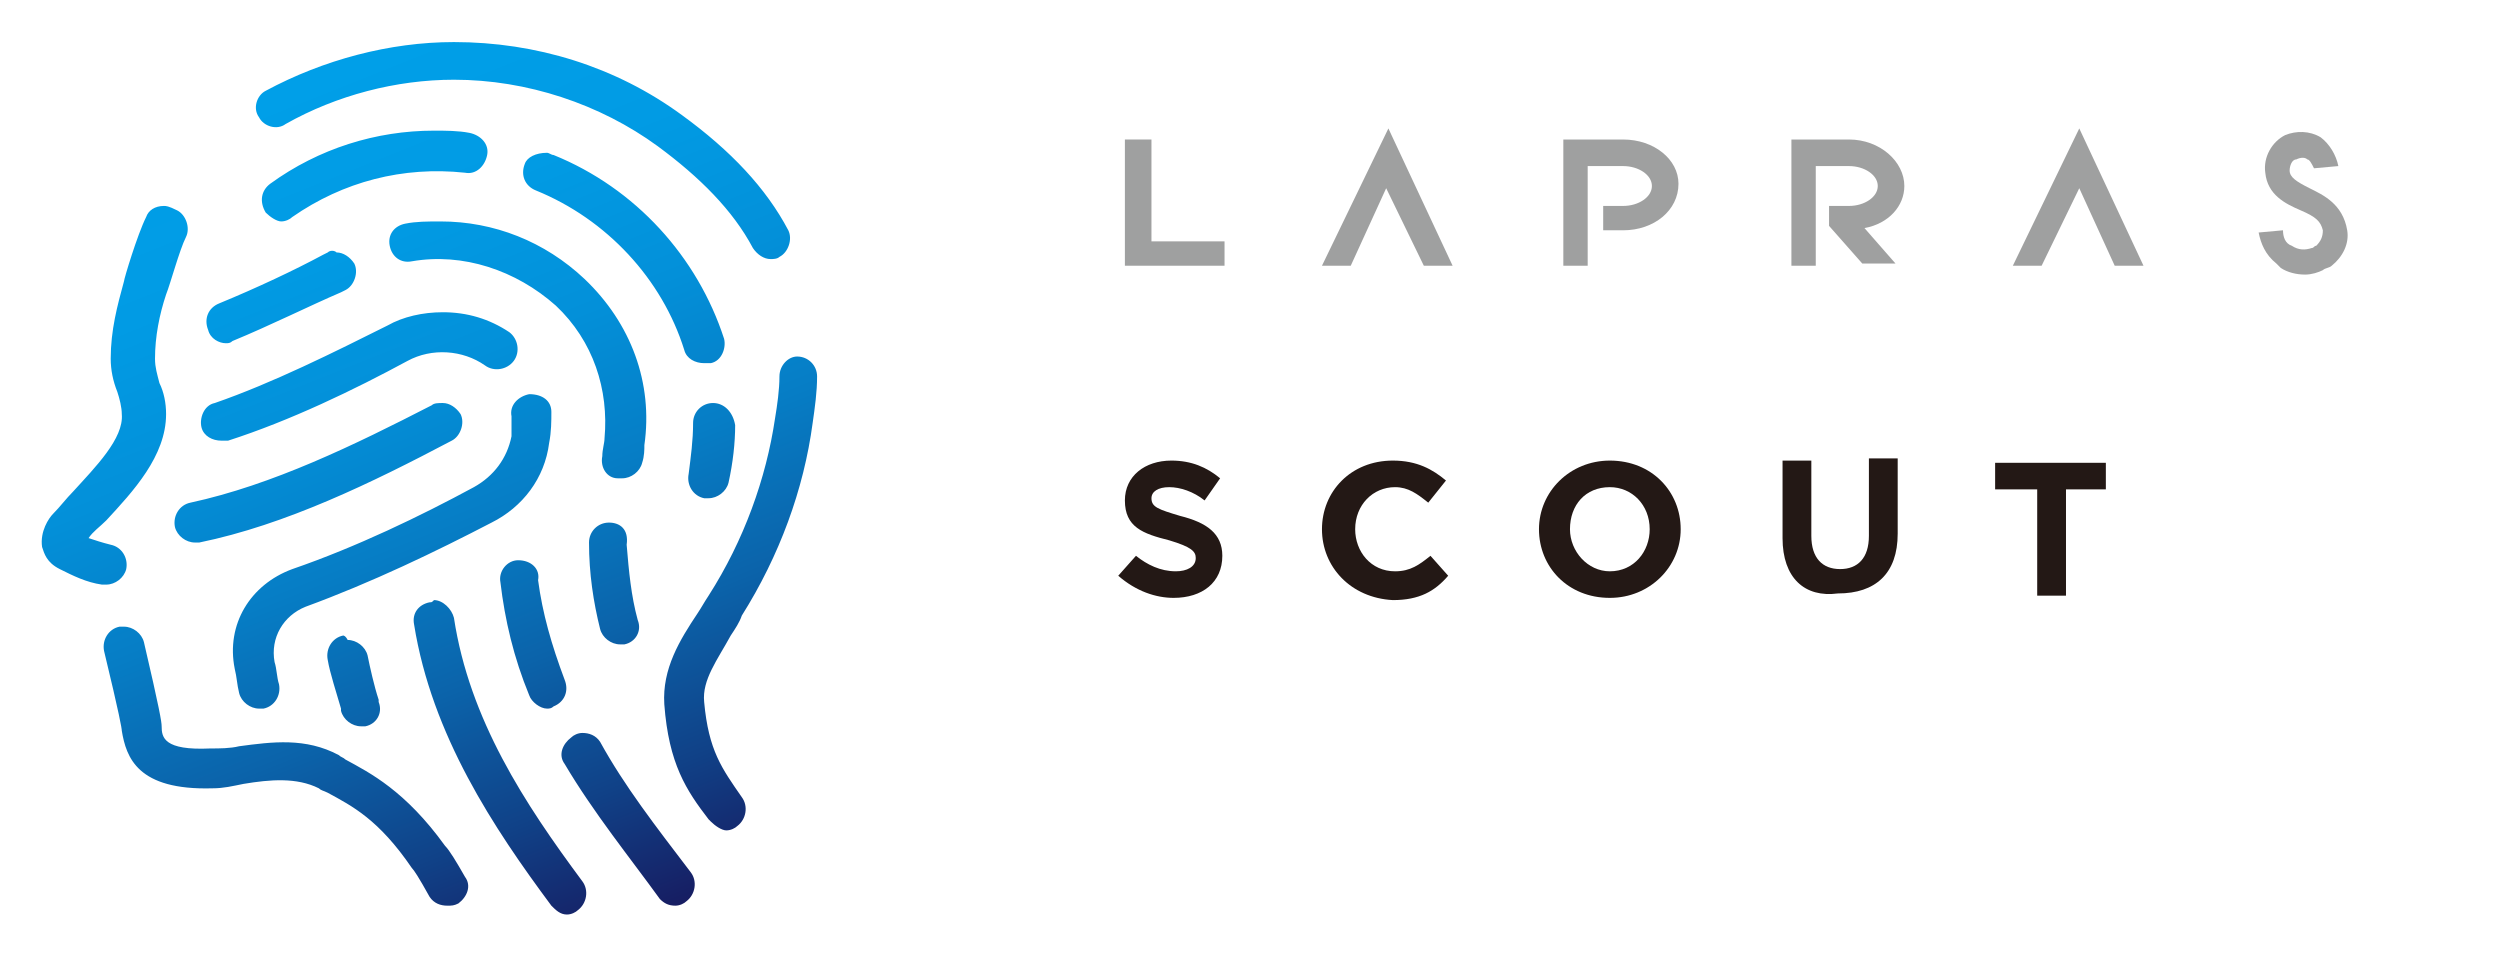
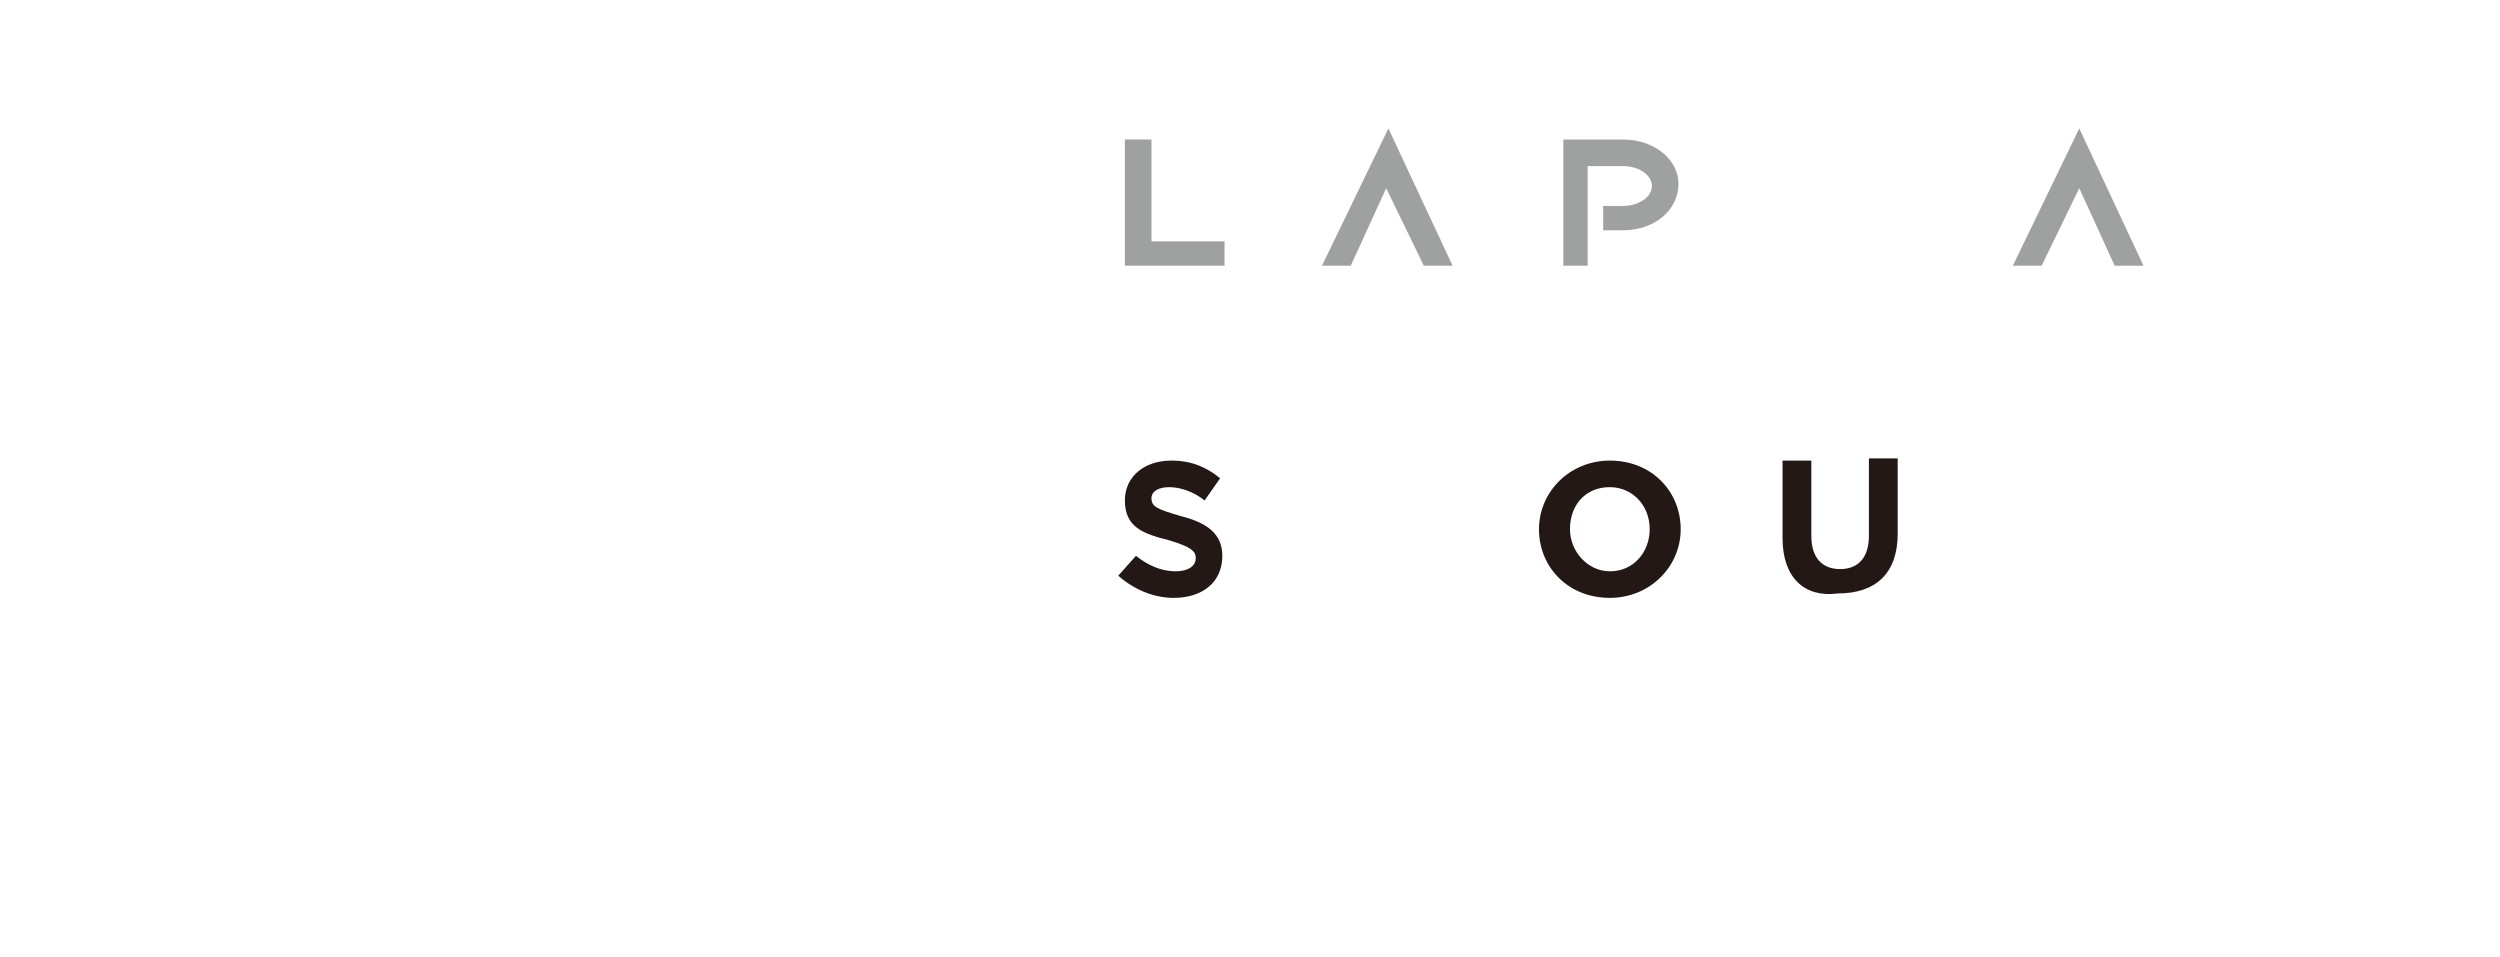
<svg xmlns="http://www.w3.org/2000/svg" enable-background="new 0 0 112.9 43.2" viewBox="0 0 112.9 43.2">
  <clipPath id="a">
    <path d="m0 0h38.9v43.2h-38.9z" />
  </clipPath>
  <clipPath id="b">
    <path d="m25.8 33.3c-.4.3-.6.8-.3 1.2 1.3 2.2 3 4.3 4.3 6.1.2.2.4.3.7.3.2 0 .4-.1.5-.2.4-.3.5-.9.2-1.3-1.6-2.1-3-3.9-4.1-5.9-.2-.3-.5-.4-.8-.4-.2 0-.4.1-.5.2m-10.3-4.6c-.5.1-.8.6-.7 1.1.1.6.4 1.5.6 2.2v.1c.1.4.5.7.9.7h.2c.5-.1.8-.6.6-1.1v-.1c-.2-.6-.4-1.5-.5-2-.1-.4-.5-.7-.9-.7-.1-.2-.2-.2-.2-.2m-10.1-.4c-.5.1-.8.6-.7 1.1.7 2.9.8 3.5.8 3.6.2 1.2.7 2.7 4.1 2.6.5 0 .9-.1 1.4-.2 1.2-.2 2.4-.3 3.4.2.1.1.2.1.4.2 1.1.6 2.3 1.2 3.8 3.4.1.1.3.4.8 1.3.2.3.5.4.8.4.2 0 .3 0 .5-.1.4-.3.6-.8.3-1.2-.4-.7-.7-1.2-.9-1.4-1.8-2.5-3.4-3.3-4.5-3.9-.1-.1-.2-.1-.3-.2-1.5-.8-3-.6-4.5-.4-.4.1-.9.1-1.3.1-2.1.1-2.2-.5-2.2-1 0-.2-.1-.8-.8-3.8-.1-.4-.5-.7-.9-.7 0 0-.1 0-.2 0m14-1.1c-.5.1-.8.5-.7 1 .8 5 3.6 9.2 6.2 12.7.2.2.4.4.7.4.2 0 .4-.1.5-.2.4-.3.5-.9.2-1.3-2.6-3.5-5.1-7.3-5.8-11.9-.1-.4-.5-.8-.9-.8-.1.1-.1.1-.2.1m4-1.9c-.5 0-.9.5-.8 1 .2 1.7.6 3.4 1.3 5.1.1.3.5.6.8.6.1 0 .2 0 .3-.1.5-.2.7-.7.5-1.2-.6-1.6-1-3-1.2-4.5.1-.5-.3-.9-.9-.9zm4.1-1.7c-.5 0-.9.4-.9.9 0 1.4.2 2.7.5 3.9.1.4.5.7.9.7h.2c.5-.1.8-.6.6-1.1-.3-1.1-.4-2.2-.5-3.4.1-.7-.3-1-.8-1zm4.7-5.4c-.5 0-.9.4-.9.9 0 .8-.1 1.5-.2 2.3-.1.5.2 1 .7 1.1h.2c.4 0 .8-.3.9-.7.2-.9.3-1.8.3-2.6-.1-.6-.5-1-1-1zm-12.7.1c-3.5 1.8-7.2 3.6-10.9 4.4-.5.1-.8.6-.7 1.1.1.4.5.7.9.7h.2c3.9-.8 7.8-2.7 11.4-4.6.4-.2.6-.8.4-1.2-.2-.3-.5-.5-.8-.5-.2 0-.4 0-.5.1m4.4-.5c-.5.1-.9.5-.8 1v.9c-.2 1-.8 1.8-1.7 2.3-2.4 1.3-5.3 2.7-8.2 3.7-1.9.7-3 2.5-2.6 4.5.1.4.1.7.2 1.1s.5.7.9.7h.2c.5-.1.8-.6.7-1.1-.1-.3-.1-.7-.2-1-.2-1.1.4-2.1 1.4-2.5 3-1.1 5.9-2.5 8.4-3.8 1.4-.7 2.4-2 2.6-3.6.1-.5.1-1 .1-1.4 0-.5-.4-.8-1-.8.1 0 .1 0 0 0m11.3-.8c0 .6-.1 1.3-.2 1.9-.4 2.7-1.4 5.5-3 8-.2.3-.3.5-.5.8-.8 1.2-1.6 2.5-1.5 4.1.2 2.7 1 3.9 2 5.2l.1.1c.2.2.5.4.7.4s.4-.1.5-.2c.4-.3.5-.9.2-1.3-.9-1.3-1.5-2.1-1.7-4.3-.1-1 .6-1.9 1.2-3 .2-.3.4-.6.5-.9 1.7-2.7 2.8-5.7 3.2-8.7.1-.7.2-1.4.2-2.1 0-.5-.4-.9-.9-.9-.4 0-.8.4-.8.9m-17.7-2.3c-2.4 1.2-5.2 2.6-7.8 3.5-.5.1-.7.7-.6 1.1s.5.6.9.6h.3c2.8-.9 5.7-2.3 8.1-3.6 1.1-.6 2.5-.5 3.5.2.4.3 1 .2 1.3-.2s.2-1-.2-1.3c-.9-.6-1.9-.9-3-.9-.9 0-1.8.2-2.5.6m-2.7-3.3-.2.1c-1.3.7-3 1.5-4.7 2.2-.5.2-.7.7-.5 1.2.1.4.5.6.8.6.1 0 .2 0 .3-.1 1.7-.7 3.5-1.6 4.9-2.2l.2-.1c.4-.2.6-.8.4-1.2-.2-.3-.5-.5-.8-.5-.1-.1-.3-.1-.4 0m3.5-1.3c-.5.1-.8.5-.7 1s.5.8 1 .7c2.3-.4 4.7.4 6.5 2 1.7 1.6 2.4 3.8 2.2 6 0 .2-.1.5-.1.8-.1.5.2 1 .7 1h.2c.4 0 .8-.3.9-.7.1-.3.1-.6.1-.8.4-2.8-.6-5.5-2.7-7.5-1.8-1.7-4.1-2.6-6.5-2.6-.6 0-1.1 0-1.6.1m-11.7-.3c-.4.8-1 2.8-1 2.9-.3 1.1-.6 2.2-.6 3.5 0 .5.1 1 .3 1.5.1.3.2.7.2 1 .1 1.1-1.2 2.4-2.2 3.5-.3.3-.6.7-.9 1-.2.2-.6.8-.5 1.5.1.3.2.7.8 1s1.2.6 1.9.7h.2c.4 0 .8-.3.9-.7.1-.5-.2-1-.7-1.1-.4-.1-.7-.2-1-.3.2-.3.5-.5.8-.8 1.2-1.3 2.7-2.9 2.7-4.8 0-.5-.1-1-.3-1.4-.1-.4-.2-.7-.2-1.1 0-1 .2-2 .5-2.9.2-.5.6-2 .9-2.6.2-.4 0-1-.4-1.2s-.5-.2-.6-.2c-.4 0-.7.2-.8.5m17.1-2.4c-.2.5 0 1 .5 1.2 3.2 1.3 5.7 4 6.7 7.2.1.4.5.6.9.6h.3c.5-.1.7-.7.6-1.1-1.2-3.7-4-6.8-7.7-8.3-.1 0-.2-.1-.3-.1-.5 0-.9.2-1 .5m-11.5.9c-.4.3-.5.8-.2 1.3.2.2.5.4.7.4s.4-.1.5-.2c2.3-1.6 5-2.3 7.8-2 .5.1.9-.3 1-.8s-.3-.9-.8-1-1.1-.1-1.6-.1c-2.6 0-5.2.8-7.4 2.4m-.2-4.2c-.4.2-.6.8-.3 1.2.2.4.8.6 1.2.3 2.3-1.3 5-2 7.6-2 3.3 0 6.6 1.1 9.2 3 1.9 1.4 3.4 2.9 4.3 4.6.2.3.5.5.8.5.1 0 .3 0 .4-.1.4-.2.6-.8.4-1.2-1-1.9-2.6-3.6-4.8-5.2-3-2.2-6.6-3.3-10.3-3.3-2.9 0-5.9.8-8.5 2.2" />
  </clipPath>
  <linearGradient id="c" gradientTransform="matrix(62.739 172.374 172.374 -62.739 84137.211 16245.397)" gradientUnits="userSpaceOnUse" x1="-240.054" x2="-239.83" y1="-400.663" y2="-400.663">
    <stop offset="0" stop-color="#009fe8" />
    <stop offset=".178" stop-color="#019be4" />
    <stop offset=".35" stop-color="#0390d9" />
    <stop offset=".519" stop-color="#067dc5" />
    <stop offset=".686" stop-color="#0b63aa" />
    <stop offset=".851" stop-color="#104187" />
    <stop offset="1" stop-color="#171c61" />
  </linearGradient>
  <clipPath id="d">
    <path d="m48.7 3.7h59.3v10.8h-59.3z" />
  </clipPath>
  <clipPath id="e">
    <path d="m48.7 3.7h59.3v10.8h-59.3z" />
  </clipPath>
  <g clip-path="url(#a)">
-     <path clip-path="url(#b)" d="m32.9-9.4 16.8 46.1-43.8 15.9-16.8-46.1z" fill="url(#c)" />
-   </g>
+     </g>
  <g fill="#231815">
    <path d="m50.5 26 .8-.9c.5.4 1.1.7 1.8.7.5 0 .9-.2.9-.6 0-.3-.2-.5-1.2-.8-1.2-.3-2-.6-2-1.8 0-1.1.9-1.8 2.1-1.8.9 0 1.6.3 2.2.8l-.7 1c-.5-.4-1.1-.6-1.6-.6s-.8.2-.8.5c0 .4.3.5 1.3.8 1.2.3 1.9.8 1.9 1.8 0 1.2-.9 1.9-2.2 1.9-.8 0-1.7-.3-2.5-1z" />
-     <path d="m59.7 23.9c0-1.7 1.3-3.1 3.2-3.1 1.1 0 1.8.4 2.4.9l-.8 1c-.5-.4-.9-.7-1.5-.7-1 0-1.8.8-1.8 1.9 0 1 .7 1.9 1.8 1.9.7 0 1.1-.3 1.6-.7l.8.9c-.6.7-1.3 1.1-2.5 1.1-1.9-.1-3.2-1.5-3.2-3.2z" />
    <path d="m69.5 23.9c0-1.7 1.4-3.1 3.2-3.1 1.9 0 3.2 1.4 3.2 3.1 0 1.7-1.4 3.1-3.2 3.1-1.9 0-3.2-1.4-3.2-3.1zm5 0c0-1.1-.8-1.9-1.8-1.9-1.1 0-1.8.8-1.8 1.9 0 1 .8 1.9 1.8 1.9 1.1 0 1.8-.9 1.8-1.9z" />
    <path d="m80.5 24.3v-3.5h1.3v3.4c0 1 .5 1.5 1.3 1.5s1.3-.5 1.3-1.5v-3.5h1.3v3.4c0 1.8-1 2.7-2.7 2.7-1.5.2-2.5-.7-2.5-2.5z" />
-     <path d="m91.9 22.1h-1.8v-1.2h5v1.2h-1.8v4.8h-1.3v-4.8z" />
  </g>
  <path clip-path="url(#d)" d="m90.9 12h1.3l1.7-3.5 1.6 3.5h1.3l-2.9-6.2z" fill="#9fa0a0" />
  <g clip-path="url(#d)" fill="#9fa0a0">
-     <path clip-path="url(#e)" d="m86 8.4c0-1.1-1.1-2.1-2.5-2.1h-2.6v5.7h1.1v-4.5h1.5c.7 0 1.3.4 1.3.9s-.6.9-1.3.9h-.9v.9l1.5 1.7h1.5l-1.4-1.6c1.1-.2 1.8-1 1.8-1.9" />
    <path clip-path="url(#e)" d="m52 6.3h-1.2v5.7h4.5v-1.1h-3.3z" />
    <path clip-path="url(#e)" d="m59.7 12h1.3l1.6-3.5 1.7 3.5h1.3l-2.9-6.2z" />
    <path clip-path="url(#e)" d="m73.3 6.3h-2.7v5.7h1.1v-4.5h1.6c.7 0 1.3.4 1.3.9s-.6.9-1.3.9h-.9v1.1h.9c1.4 0 2.5-.9 2.5-2.1 0-1.1-1.1-2-2.5-2" />
-     <path clip-path="url(#e)" d="m104.3 8.5c-.6-.3-.9-.5-.9-.8 0-.2.1-.5.3-.5.2-.1.4-.1.5 0 .1 0 .2.2.3.4l1.1-.1c-.1-.5-.4-1-.8-1.3-.5-.3-1.1-.3-1.6-.1-.6.3-1 1-.9 1.7.1 1 .9 1.4 1.6 1.7s.9.5 1 .9c0 .3-.1.5-.3.7-.1 0-.1.1-.2.1-.3.1-.6.1-.9-.1-.3-.1-.4-.4-.4-.7l-1.1.1c.1.5.3 1 .8 1.4.1.1.1.1.2.2.3.2.7.3 1.1.3.3 0 .6-.1.8-.2.1-.1.3-.1.4-.2.5-.4.8-1 .7-1.6-.2-1.2-1.1-1.6-1.7-1.9" />
  </g>
</svg>